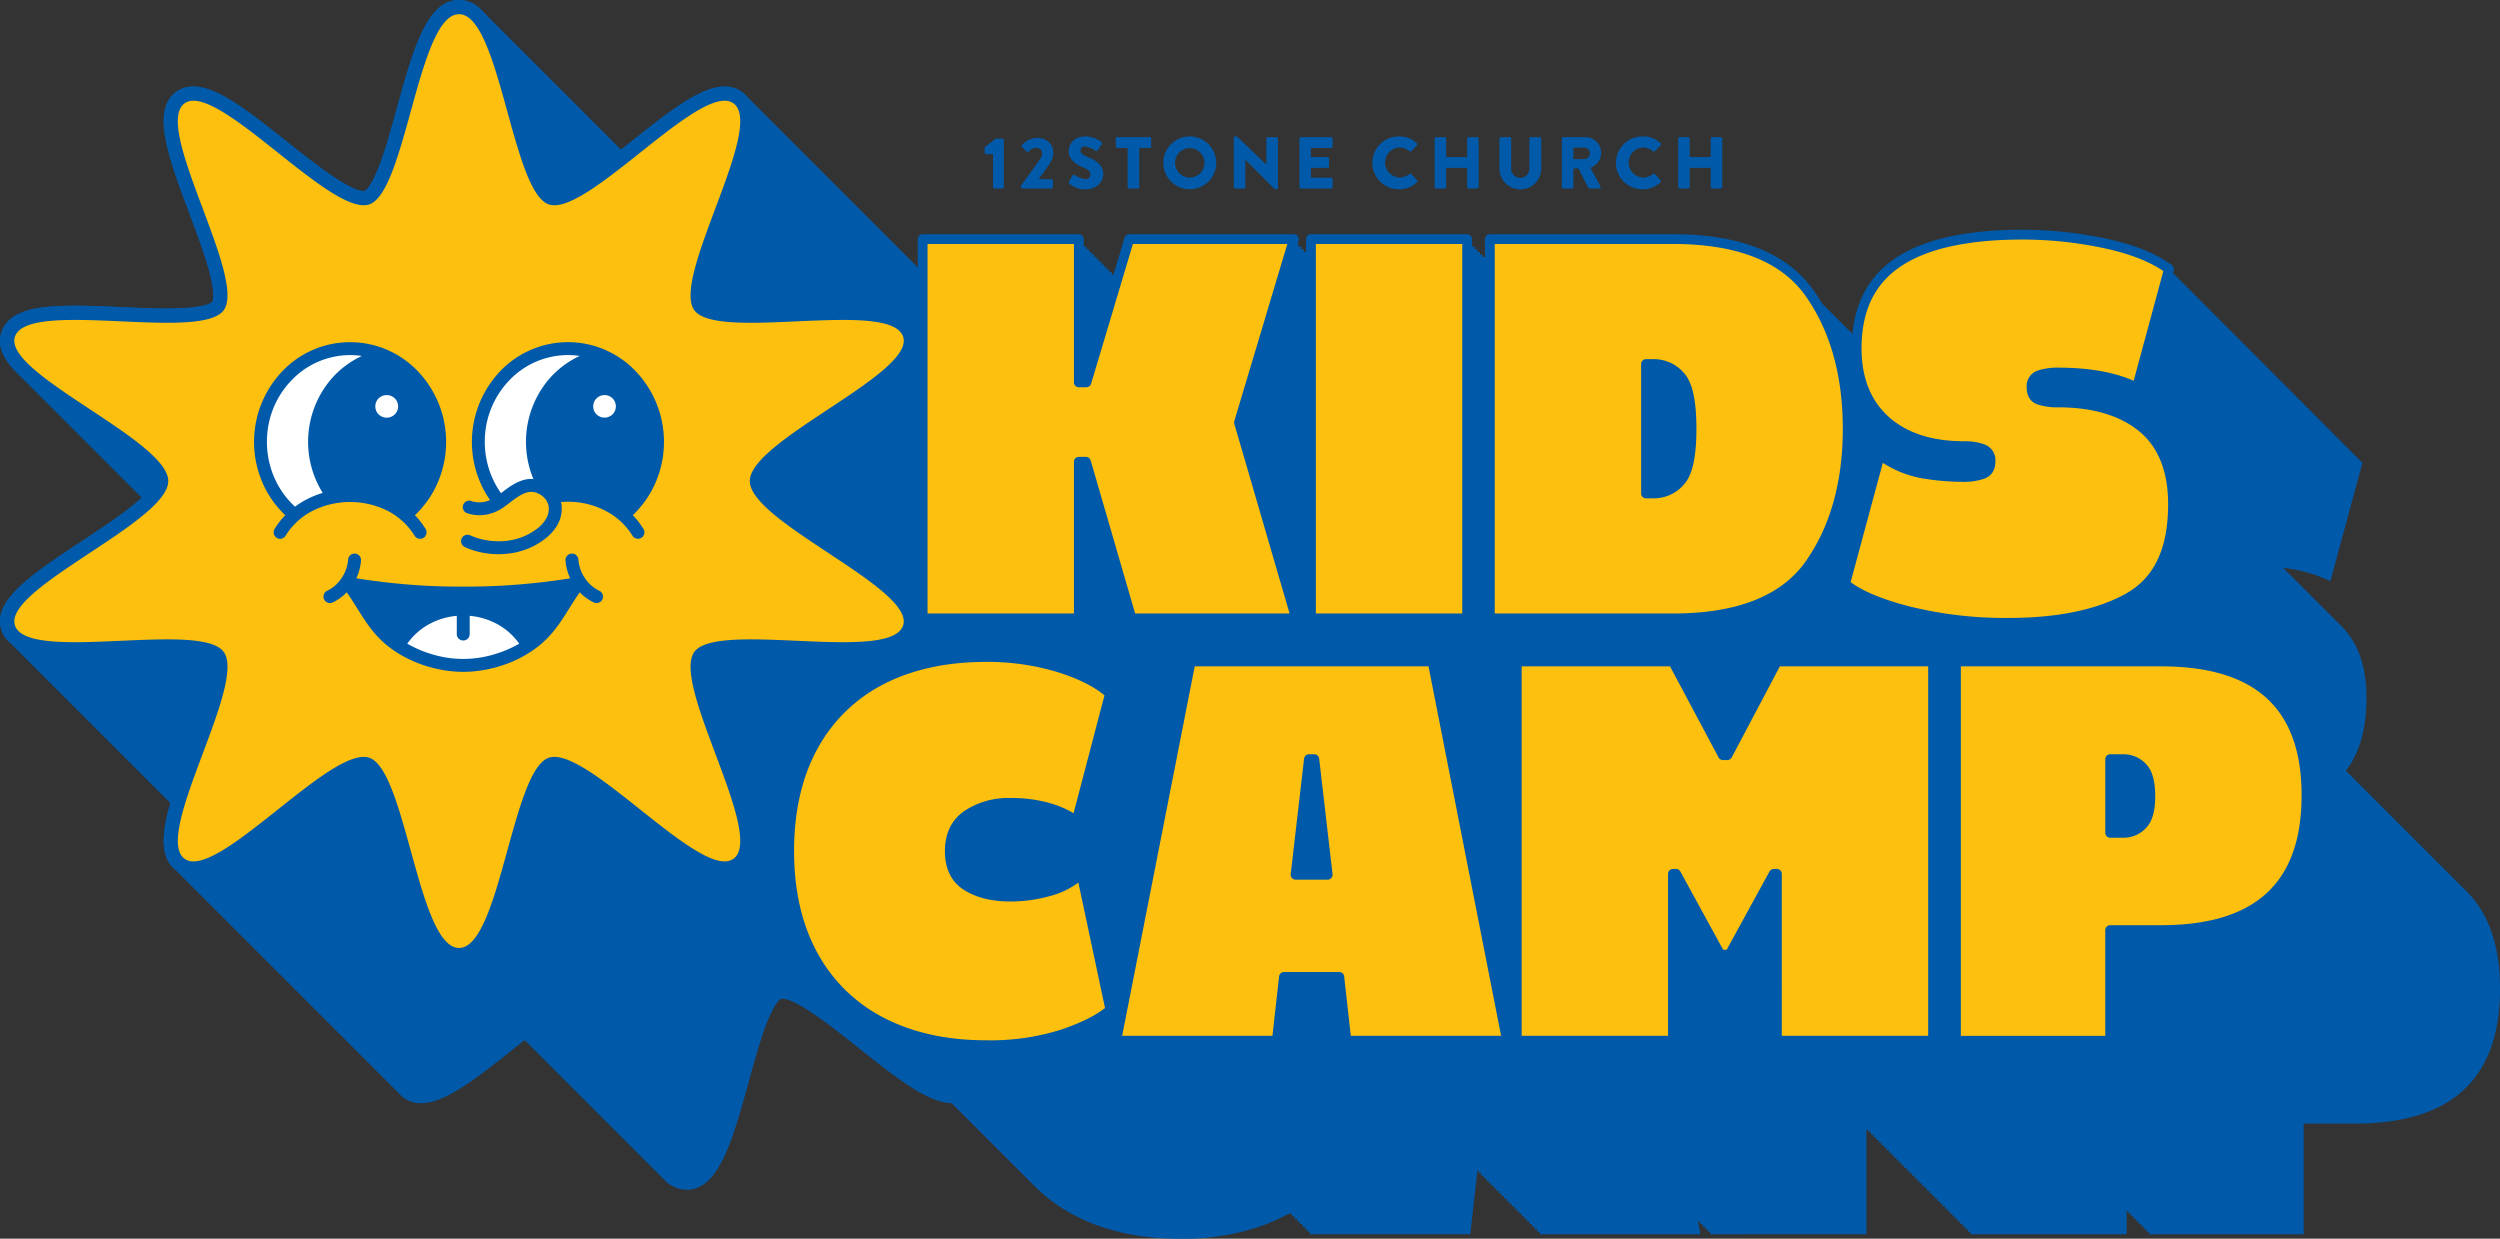
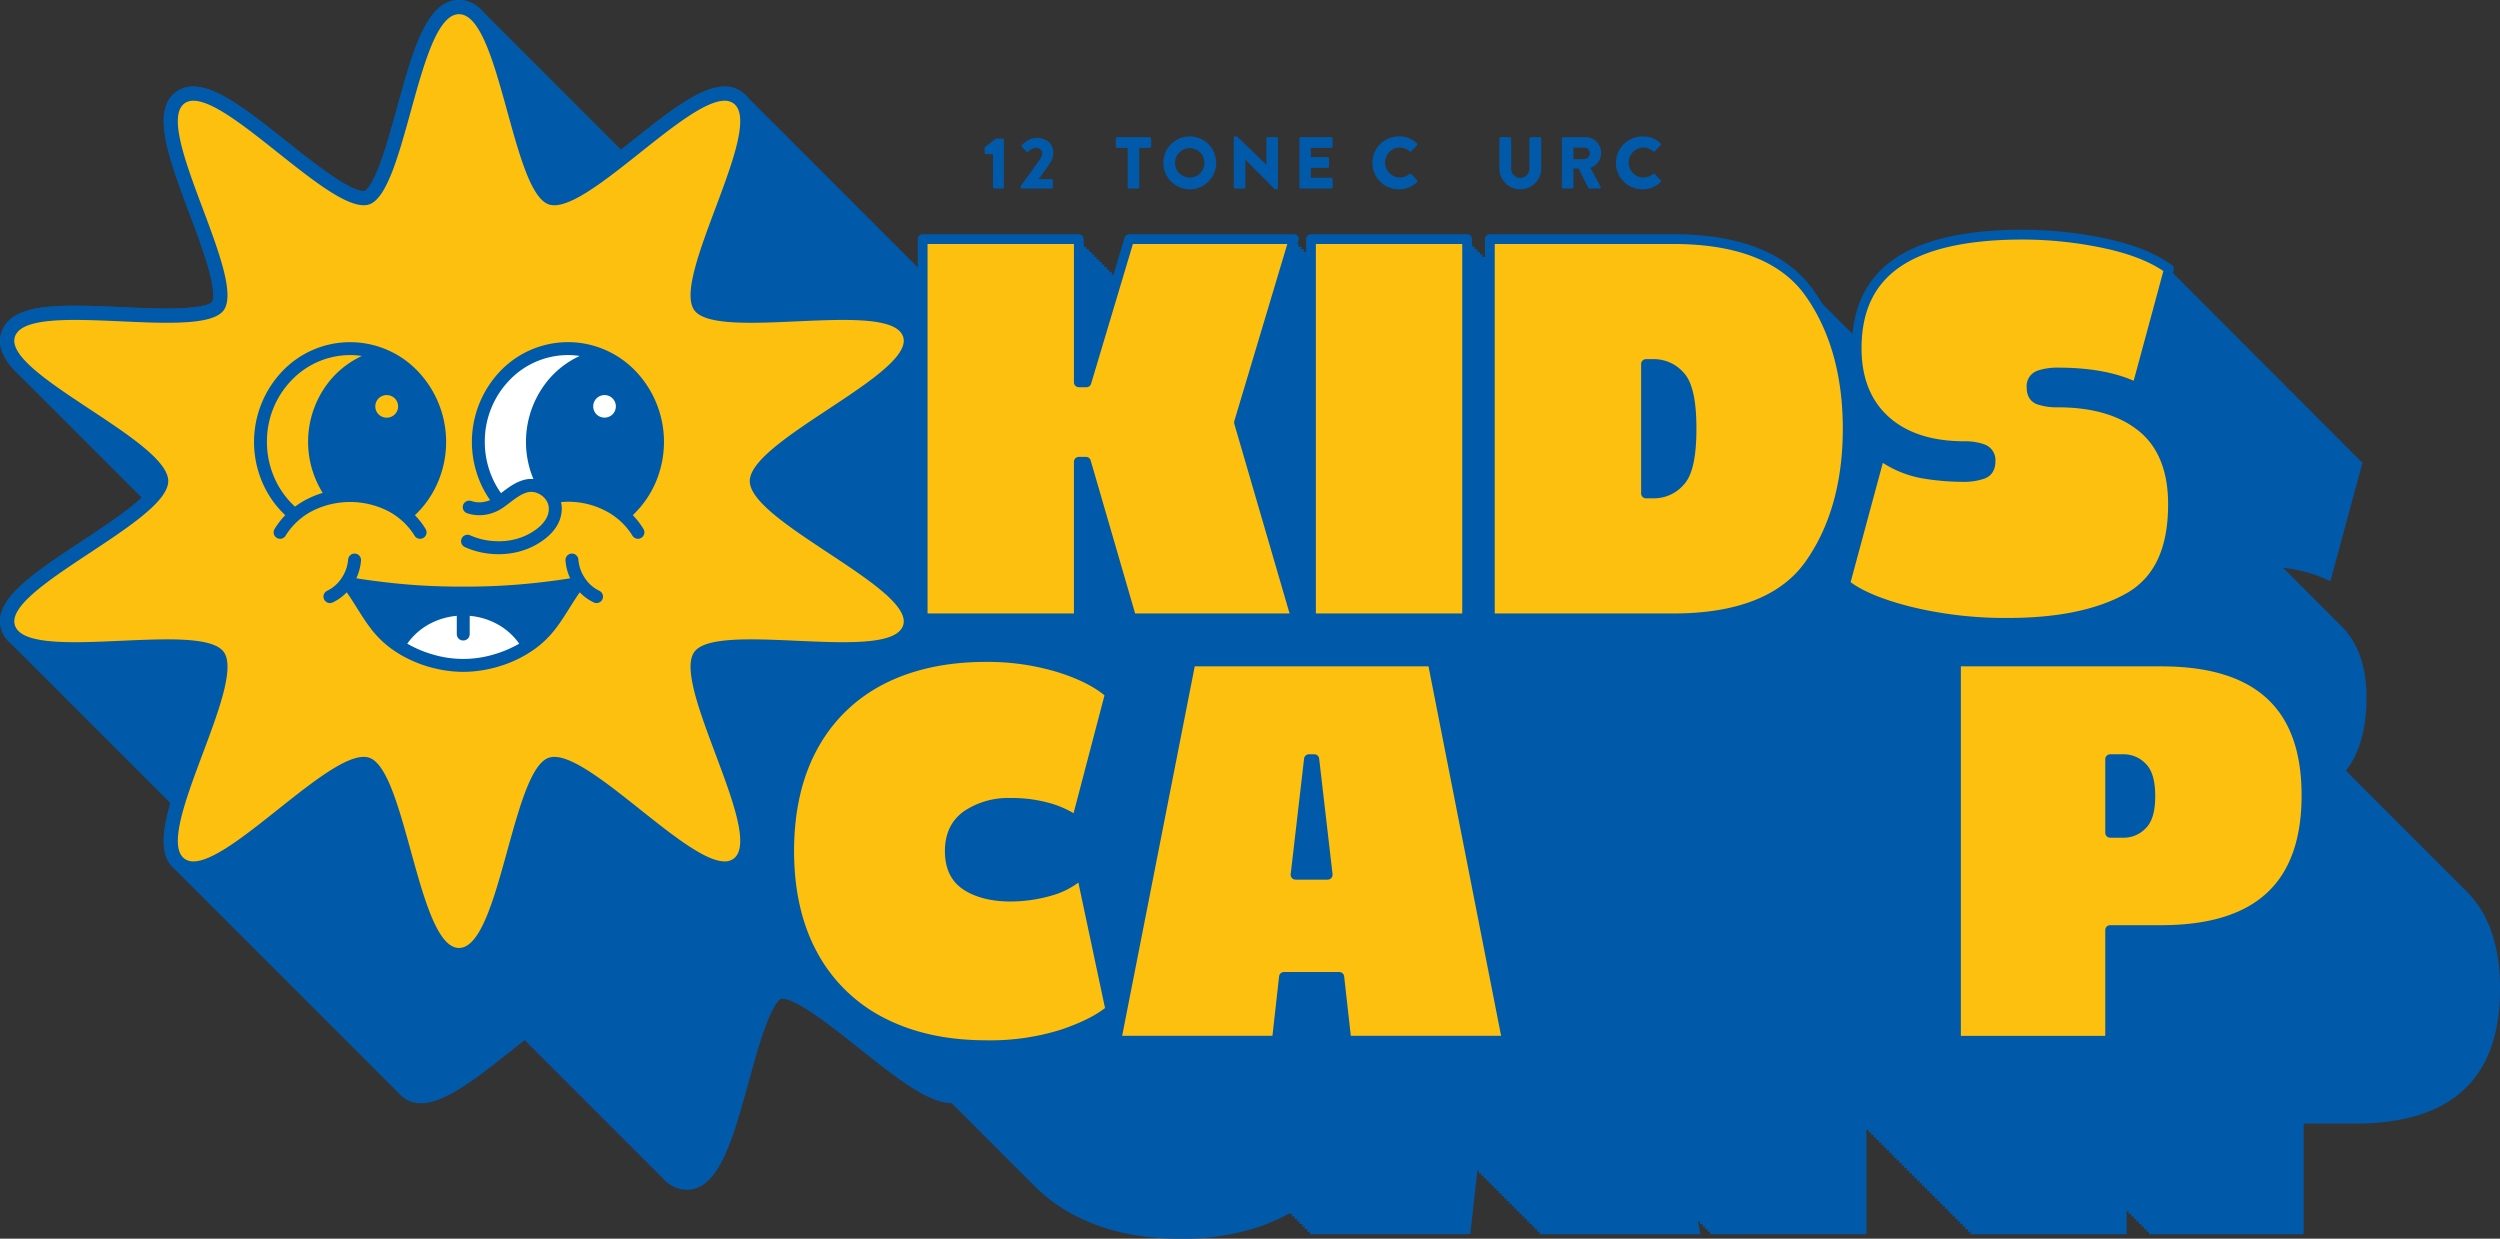
<svg xmlns="http://www.w3.org/2000/svg" id="Group_39" data-name="Group 39" width="700.389" height="347.027" viewBox="0 0 700.389 347.027">
  <rect x="0" y="0" width="700.389" height="347.027" fill="#333333" stroke="none" />
  <defs>
    <clipPath id="clip-path">
      <rect id="Rectangle_161" data-name="Rectangle 161" width="700.389" height="347.028" fill="none" />
    </clipPath>
  </defs>
  <g id="Group_38" data-name="Group 38" clip-path="url(#clip-path)">
    <path id="Path_840" data-name="Path 840" d="M690.833,249.518c-.231-.244-.473-.478-.713-.713s-.474-.478-.714-.714-.473-.477-.713-.713-.473-.478-.713-.713-.474-.478-.714-.714-.473-.477-.713-.713-.473-.478-.713-.713-.473-.478-.713-.713-.474-.478-.714-.714-.473-.478-.713-.713-.473-.478-.713-.713-.474-.478-.714-.714-.473-.477-.713-.713-.473-.478-.714-.714-.473-.477-.713-.713-.473-.477-.713-.713-.473-.478-.714-.713-.472-.478-.712-.713-.474-.478-.714-.714-.473-.477-.713-.713-.473-.478-.714-.714-.473-.477-.713-.713-.473-.477-.713-.713-.473-.478-.714-.714-.473-.477-.713-.713-.473-.478-.713-.713-.473-.478-.713-.713-.473-.478-.714-.714-.473-.477-.713-.713-.473-.478-.713-.713-.474-.478-.714-.714-.473-.477-.713-.713-.473-.478-.714-.713-.473-.478-.713-.713-.473-.478-.713-.714-.473-.478-.713-.713-.473-.478-.713-.713-.474-.478-.714-.714-.473-.477-.713-.713-.473-.478-.713-.713-.474-.478-.714-.714-.473-.477-.713-.713-.473-.478-.714-.713-.473-.478-.712-.713-.474-.478-.714-.714-.473-.478-.713-.713-.473-.478-.714-.713c-.022-.024-.043-.05-.065-.074q5.746-7.421,5.753-20.468,0-13.231-7.262-20.263c-.23-.244-.471-.478-.713-.713s-.472-.479-.714-.713-.471-.479-.713-.713-.471-.479-.713-.714-.472-.478-.713-.713-.472-.479-.714-.713-.471-.479-.713-.714-.472-.479-.713-.713-.472-.479-.714-.713-.471-.479-.713-.713-.471-.479-.713-.714-.472-.479-.713-.713-.472-.479-.714-.714-.471-.478-.713-.713-.472-.479-.714-.713-.471-.479-.713-.714-.471-.478-.713-.713-.472-.479-.714-.713-.471-.479-.713-.713-.471-.479-.713-.714-.472-.479-.713-.713-.472-.479-.714-.713c-.13-.139-.269-.269-.4-.4a40.09,40.09,0,0,1,13.233,3.734l9-33.251c-.248-.181-.5-.359-.761-.535l.048-.179c-.248-.181-.5-.359-.762-.535l.049-.178c-.248-.181-.5-.359-.762-.535l.048-.178q-.372-.271-.761-.535l.048-.179c-.248-.181-.5-.359-.762-.535l.049-.178c-.248-.181-.5-.359-.762-.535l.048-.178q-.372-.271-.761-.535l.048-.179c-.248-.181-.5-.359-.762-.535l.049-.178c-.248-.181-.5-.359-.762-.535l.048-.178q-.372-.271-.761-.535l.048-.179c-.248-.181-.5-.358-.761-.535l.048-.178c-.248-.181-.5-.359-.762-.535l.048-.178c-.247-.181-.5-.359-.761-.535l.048-.178c-.248-.182-.5-.359-.761-.535l.048-.179c-.248-.181-.5-.359-.762-.535l.049-.178c-.248-.181-.5-.359-.762-.535l.048-.178c-.248-.182-.5-.359-.761-.535l.048-.179c-.248-.181-.5-.359-.762-.535l.049-.178c-.248-.181-.5-.359-.762-.535l.048-.178q-.372-.271-.761-.535l.048-.179c-.248-.181-.5-.359-.762-.535l.049-.178c-.248-.181-.5-.359-.762-.535l.048-.178q-.372-.272-.761-.535l.048-.179c-.248-.181-.5-.359-.762-.535l.049-.178c-.248-.181-.5-.359-.762-.535l.048-.178c-.247-.181-.5-.359-.761-.535l.048-.179c-.248-.181-.5-.358-.761-.534l.048-.179c-.248-.181-.5-.359-.762-.535l.049-.178c-.248-.181-.5-.359-.762-.535l.048-.178c-.248-.182-.5-.359-.761-.535l.048-.179c-.248-.181-.5-.359-.762-.535l.049-.178c-.248-.181-.5-.359-.762-.535l.048-.178c-.248-.181-.5-.359-.761-.535l.048-.179c-.248-.181-.5-.359-.762-.535l.049-.178c-.248-.181-.5-.359-.762-.535l.048-.178q-.372-.271-.761-.535l.048-.179c-.248-.181-.5-.359-.762-.535l.049-.178c-.248-.181-.5-.359-.762-.535l.048-.178c-.247-.181-.5-.359-.761-.535l.048-.179c-.248-.181-.5-.358-.761-.535l.048-.178c-.248-.181-.5-.359-.762-.535l.048-.178c-.247-.181-.5-.359-.761-.535l.048-.178c-.248-.182-.5-.359-.761-.536l.048-.178c-.248-.181-.5-.359-.762-.535l.049-.178c-.248-.181-.5-.359-.762-.535l.048-.178c-.248-.182-.5-.359-.761-.535l.048-.179c-.248-.181-.5-.359-.762-.535l.049-.178c-.248-.181-.5-.359-.762-.535l.048-.178c-.248-.182-.5-.359-.761-.535l.048-.179c-.248-.181-.5-.359-.762-.535l.049-.178c-.248-.181-.5-.359-.762-.535l.048-.178c-.247-.181-.5-.359-.761-.535l.048-.179c-.248-.181-.5-.359-.761-.535l.048-.178c-.248-.181-.5-.359-.762-.535l.048-.178c-.247-.181-.5-.359-.761-.535l.048-.179c-.248-.181-.5-.359-.761-.534l.048-.179c-.248-.181-.5-.359-.762-.535l.049-.178c-.248-.181-.5-.359-.762-.535l.048-.179c-.248-.181-.5-.358-.761-.534l.048-.179c-.248-.181-.5-.359-.762-.535l.049-.178c-.248-.181-.5-.359-.762-.535l.048-.178q-.372-.271-.761-.535l.048-.179c-.248-.181-.5-.359-.762-.535l.049-.178c-.248-.181-.5-.359-.762-.535l.048-.178q-.372-.271-.761-.535l.048-.179c-.248-.181-.5-.359-.761-.535l.048-.178c-.248-.181-.5-.359-.762-.535l.048-.178c-.247-.181-.5-.359-.761-.535l.048-.179c-.248-.181-.5-.359-.761-.535l.048-.178c-.248-.181-.5-.359-.762-.535l.049-.178c-.248-.181-.5-.359-.762-.535l.048-.178c-.248-.182-.5-.359-.761-.536l.048-.178c-.248-.181-.5-.359-.762-.535l.049-.178c-.248-.181-.5-.359-.762-.535l.048-.178c-.248-.181-.5-.359-.761-.535l.048-.179c-.248-.181-.5-.359-.762-.535l.049-.178q-6.5-4.749-18-7.188a110.74,110.74,0,0,0-23-2.438q-23.5,0-35,7.813-10.48,7.12-11.4,21.256c-.167-.17-.335-.338-.506-.5-.233-.242-.472-.479-.714-.714s-.471-.478-.712-.712-.473-.479-.714-.714-.472-.479-.713-.713-.472-.479-.714-.714-.472-.479-.714-.713-.471-.479-.712-.713-.472-.479-.714-.714-.471-.478-.713-.713-.472-.479-.713-.713-.473-.479-.714-.714-.471-.478-.713-.713-.472-.479-.714-.714-.471-.478-.712-.712-.472-.479-.714-.714-.471-.478-.713-.713-.472-.479-.714-.713-.472-.48-.713-.714-.472-.478-.713-.713-.472-.479-.714-.714-.471-.478-.712-.712-.472-.479-.714-.714Q492.871,66.99,468.767,66.988H417.391v6.419h-.657v-.713h-.713v-.713h-.714v-.714h-.713v-.713h-.713v-.713h-.713v-.714h-.714v-.713h-.713V67.7h-.713v-.713H367.276v4.993h-.718l.214-.714h-.927l.213-.713h-.927l.214-.713h-.927l.214-.714H363.7l.213-.713h-.927l.214-.713h-.927l.214-.713H316.366L312.952,78.4h-.013v-.713h-.713v-.713h-.713v-.713H310.8v-.714h-.713v-.713h-.713v-.713h-.714v-.714h-.713v-.713h-.713v-.713h-.713v-.714h-.714v-.713h-.713v-.713h-.713v-.714h-.714v-.713h-.713V67.7h-.713v-.713H258.488v9.3a81.006,81.006,0,0,1-1.473-1.457,7.739,7.739,0,0,0-.84-.839,7.736,7.736,0,0,0-.839-.84,7.819,7.819,0,0,0-.839-.839,7.819,7.819,0,0,0-.839-.839,7.738,7.738,0,0,0-.84-.839,7.736,7.736,0,0,0-.839-.84,7.819,7.819,0,0,0-.839-.839,7.738,7.738,0,0,0-.84-.839,7.553,7.553,0,0,0-.839-.839,7.737,7.737,0,0,0-.839-.84,7.727,7.727,0,0,0-.839-.839,7.738,7.738,0,0,0-.84-.839,7.553,7.553,0,0,0-.839-.839,7.737,7.737,0,0,0-.839-.84,7.819,7.819,0,0,0-.839-.839,7.737,7.737,0,0,0-.84-.839,7.64,7.64,0,0,0-.839-.839,7.735,7.735,0,0,0-.839-.84,7.82,7.82,0,0,0-.839-.839,7.739,7.739,0,0,0-.84-.839,7.737,7.737,0,0,0-.839-.84,7.819,7.819,0,0,0-.839-.839,7.819,7.819,0,0,0-.839-.839,7.739,7.739,0,0,0-.84-.839,7.735,7.735,0,0,0-.839-.84,7.819,7.819,0,0,0-.839-.839,7.739,7.739,0,0,0-.84-.839,7.639,7.639,0,0,0-.839-.839,7.737,7.737,0,0,0-.839-.84,7.727,7.727,0,0,0-.839-.839A7.82,7.82,0,0,0,231,48.81a7.739,7.739,0,0,0-.84-.839,7.737,7.737,0,0,0-.839-.84,7.819,7.819,0,0,0-.839-.839,7.737,7.737,0,0,0-.84-.839,7.639,7.639,0,0,0-.839-.839,7.736,7.736,0,0,0-.839-.84,7.819,7.819,0,0,0-.839-.839,7.739,7.739,0,0,0-.84-.839,7.639,7.639,0,0,0-.839-.839,7.737,7.737,0,0,0-.839-.84,7.818,7.818,0,0,0-.839-.839,7.739,7.739,0,0,0-.84-.839,7.553,7.553,0,0,0-.839-.839,7.737,7.737,0,0,0-.839-.84,7.911,7.911,0,0,0-.839-.839,7.737,7.737,0,0,0-.84-.839,7.737,7.737,0,0,0-.839-.84,7.818,7.818,0,0,0-.839-.839,7.82,7.82,0,0,0-.839-.839,7.65,7.65,0,0,0-.84-.839,7.737,7.737,0,0,0-.839-.84,7.819,7.819,0,0,0-.839-.839,7.737,7.737,0,0,0-.84-.839,7.639,7.639,0,0,0-.839-.839,7.736,7.736,0,0,0-.839-.84,7.819,7.819,0,0,0-.839-.839,7.864,7.864,0,0,0-1.342-1.244,8.044,8.044,0,0,0-4.842-1.5c-6.753,0-15.733,7.14-26.131,15.408-.922.733-1.887,1.5-2.877,2.281l-.111-.1c-.274-.3-.553-.579-.839-.839-.274-.3-.553-.579-.84-.839-.273-.3-.552-.58-.839-.839-.273-.3-.552-.58-.839-.84-.274-.3-.553-.579-.839-.839-.274-.3-.553-.58-.839-.839-.274-.3-.553-.58-.84-.839-.273-.3-.553-.58-.839-.84-.274-.3-.553-.579-.839-.839-.274-.3-.553-.58-.84-.839-.273-.3-.552-.58-.839-.839-.274-.3-.553-.58-.839-.84-.274-.3-.553-.579-.839-.839-.274-.3-.553-.58-.84-.839-.273-.3-.552-.58-.839-.84-.274-.3-.553-.579-.839-.839-.274-.3-.553-.579-.839-.839-.274-.3-.553-.58-.84-.839-.273-.3-.552-.58-.839-.84-.274-.3-.553-.579-.839-.839-.274-.3-.553-.579-.839-.839-.274-.3-.553-.58-.84-.839-.273-.3-.552-.58-.839-.84-.274-.3-.553-.579-.839-.839-.274-.3-.553-.579-.839-.839-.274-.3-.553-.58-.84-.839-.273-.3-.553-.58-.839-.84-.274-.3-.553-.579-.839-.839-.274-.3-.553-.58-.84-.839-.273-.3-.552-.58-.839-.839-.273-.3-.553-.58-.839-.84-.274-.3-.553-.579-.839-.839-.274-.3-.553-.58-.84-.839-.273-.3-.552-.58-.839-.839-.274-.3-.553-.58-.839-.84-.274-.3-.553-.579-.839-.839-.274-.3-.553-.58-.84-.839-.273-.3-.552-.58-.839-.84-.274-.3-.553-.579-.839-.839-.274-.3-.553-.579-.839-.839-.274-.3-.553-.58-.84-.839-.273-.3-.552-.58-.839-.84-.274-.3-.553-.579-.839-.839-.274-.3-.553-.579-.839-.839-.274-.3-.553-.58-.84-.839-.273-.3-.552-.58-.839-.84A8.867,8.867,0,0,0,128.6,0c-9.035,0-12.9,14-17.373,30.214-1.613,5.845-3.281,11.888-5.052,16.437-2.4,6.171-3.929,6.817-3.993,6.842a1.119,1.119,0,0,1-.286.027c-4.116,0-14.2-8.016-21.56-13.869-10.4-8.268-19.377-15.407-26.13-15.409a8.048,8.048,0,0,0-4.844,1.5c-7.108,5.173-2.1,18.539,3.691,34.017,2.19,5.851,4.455,11.9,5.706,16.774,1.688,6.575.715,8.014.7,8.028-.145.192-1.735,1.882-12.659,1.882-3.921,0-8.364-.2-12.66-.392-4.408-.2-8.967-.4-13.111-.4-9.459,0-18.507.9-20.638,7.469C-.919,97.16,1.149,101,5.278,104.986c.27.279.548.559.839.839.27.279.548.559.839.839.27.28.549.559.839.84.27.279.549.558.84.839q.4.418.839.839c.27.279.548.559.839.839.27.28.549.559.839.84.27.279.549.559.84.839q.4.418.839.839c.27.28.549.559.84.84q.4.418.839.839c.27.279.548.559.839.84q.405.418.839.839c.27.279.549.559.84.839q.4.418.839.839c.27.279.548.559.839.839.27.28.549.559.839.84.27.279.549.559.84.839q.4.418.839.839c.27.279.548.559.839.84q.405.417.839.838.405.418.839.84.405.418.839.839c.27.279.549.559.84.839q.4.418.839.839c.27.279.548.559.839.839.27.28.549.559.839.84.27.279.549.559.84.839.27.279.548.559.839.839.27.28.548.559.839.84q.405.418.839.839c.27.279.549.559.84.839.27.279.548.559.839.839q.405.419.839.84c.27.279.549.558.84.839q.4.419.839.839c.27.279.548.559.839.839.27.28.549.559.839.84.27.279.549.558.84.839q.4.419.839.839c.27.279.548.559.839.839l.012.012c-.568.534-1.225,1.117-1.993,1.755-3.961,3.29-9.437,6.911-14.732,10.412C8.877,160.9-2.258,168.26.393,176.421a7.967,7.967,0,0,0,2.4,3.612,8.639,8.639,0,0,0,.84.839,8.41,8.41,0,0,0,.839.839,8.412,8.412,0,0,0,.839.839,8.43,8.43,0,0,0,.84.84,8.52,8.52,0,0,0,.839.839,8.412,8.412,0,0,0,.839.839,8.41,8.41,0,0,0,.839.839,8.538,8.538,0,0,0,.84.84,8.517,8.517,0,0,0,.839.839,8.412,8.412,0,0,0,.839.839,8.527,8.527,0,0,0,.839.84,8.641,8.641,0,0,0,.84.839,8.518,8.518,0,0,0,.839.839,8.41,8.41,0,0,0,.839.839,8.306,8.306,0,0,0,.839.839,8.538,8.538,0,0,0,.84.84,8.52,8.52,0,0,0,.839.839,8.412,8.412,0,0,0,.839.839,8.53,8.53,0,0,0,.839.84,8.64,8.64,0,0,0,.84.839,8.517,8.517,0,0,0,.839.839,8.412,8.412,0,0,0,.839.839,8.42,8.42,0,0,0,.839.84,8.641,8.641,0,0,0,.84.839,8.52,8.52,0,0,0,.839.839,8.412,8.412,0,0,0,.839.839,8.527,8.527,0,0,0,.839.84,8.638,8.638,0,0,0,.84.839,8.52,8.52,0,0,0,.839.839,8.412,8.412,0,0,0,.839.839,8.531,8.531,0,0,0,.839.84,8.641,8.641,0,0,0,.84.839,8.412,8.412,0,0,0,.839.839,8.412,8.412,0,0,0,.839.839,8.528,8.528,0,0,0,.839.84,8.642,8.642,0,0,0,.84.839,8.412,8.412,0,0,0,.839.839,8.412,8.412,0,0,0,.839.839,8.431,8.431,0,0,0,.84.84,8.518,8.518,0,0,0,.839.839,8.411,8.411,0,0,0,.839.839,8.527,8.527,0,0,0,.839.84,8.642,8.642,0,0,0,.84.839,8.52,8.52,0,0,0,.839.839,8.412,8.412,0,0,0,.839.839,8.421,8.421,0,0,0,.839.84,8.639,8.639,0,0,0,.84.839,8.52,8.52,0,0,0,.839.839,8.412,8.412,0,0,0,.839.839,8.423,8.423,0,0,0,.839.84,8.641,8.641,0,0,0,.84.839,8.412,8.412,0,0,0,.839.839,8.306,8.306,0,0,0,.839.839q.222.255.465.492c-2.407,8.28-2.954,14.9,1.116,18.388a7.639,7.639,0,0,0,.839.839,7.726,7.726,0,0,0,.839.839,7.827,7.827,0,0,0,.839.84,7.828,7.828,0,0,0,.84.839,7.729,7.729,0,0,0,.839.839,7.727,7.727,0,0,0,.839.839,7.827,7.827,0,0,0,.839.84,7.829,7.829,0,0,0,.84.839,7.726,7.726,0,0,0,.839.839,7.729,7.729,0,0,0,.839.839,7.746,7.746,0,0,0,.84.84,7.728,7.728,0,0,0,.839.839,7.727,7.727,0,0,0,.839.839,7.736,7.736,0,0,0,.839.84,7.829,7.829,0,0,0,.84.839,7.642,7.642,0,0,0,.839.839,7.728,7.728,0,0,0,.839.839,7.736,7.736,0,0,0,.839.84,7.829,7.829,0,0,0,.84.839,7.642,7.642,0,0,0,.839.839,7.728,7.728,0,0,0,.839.839,7.827,7.827,0,0,0,.839.84,7.828,7.828,0,0,0,.84.839,7.639,7.639,0,0,0,.839.839,7.727,7.727,0,0,0,.839.839,7.827,7.827,0,0,0,.839.84,7.829,7.829,0,0,0,.84.839,7.728,7.728,0,0,0,.839.839,7.727,7.727,0,0,0,.839.839,7.827,7.827,0,0,0,.839.84,7.83,7.83,0,0,0,.84.839,7.727,7.727,0,0,0,.839.839,7.731,7.731,0,0,0,.839.839,7.829,7.829,0,0,0,.839.84,7.83,7.83,0,0,0,.84.839,65241.141,65241.141,0,0,1,1.678,1.678,997.222,997.222,0,0,0,1.679,1.679,7.731,7.731,0,0,0,.839.839,7.641,7.641,0,0,0,.839.839,217795123.821,217795123.821,0,0,0,1.679,1.679,7.725,7.725,0,0,0,.839.839,7.639,7.639,0,0,0,.839.839,7.746,7.746,0,0,0,.84.84,7.642,7.642,0,0,0,.839.839,1993.849,1993.849,0,0,1,1.678,1.679,7.829,7.829,0,0,0,.84.839,7.636,7.636,0,0,0,.839.839,1963.849,1963.849,0,0,1,1.678,1.679,7.83,7.83,0,0,0,.84.839,7.639,7.639,0,0,0,.839.839,7.728,7.728,0,0,0,.839.839,1008.786,1008.786,0,0,0,1.679,1.679,260961.592,260961.592,0,0,1,1.678,1.678,65339.047,65339.047,0,0,0,1.679,1.679,7.728,7.728,0,0,0,.839.839,7.641,7.641,0,0,0,.839.839,130558.218,130558.218,0,0,0,1.679,1.679,7.727,7.727,0,0,0,.839.839,7.639,7.639,0,0,0,.839.839,7.746,7.746,0,0,0,.84.84,7.639,7.639,0,0,0,.839.839,2040.622,2040.622,0,0,1,1.678,1.679,7.83,7.83,0,0,0,.84.839,7.639,7.639,0,0,0,.839.839,7.726,7.726,0,0,0,.839.839,7.825,7.825,0,0,0,1.342,1.244,8.04,8.04,0,0,0,4.842,1.5c6.753,0,15.732-7.14,26.13-15.408.922-.733,1.887-1.5,2.878-2.282.037.035.074.068.111.1.274.3.553.58.839.839.274.3.553.58.839.84.274.3.553.579.84.839.273.3.552.58.839.839.274.3.553.58.839.839.274.3.553.58.839.84.274.3.553.579.84.839.273.3.552.58.839.839.274.3.553.58.839.839.274.3.553.58.839.84.274.3.553.579.84.839.273.3.552.58.839.839.274.3.553.58.839.84.274.3.553.579.839.839.274.3.553.579.84.839.273.3.553.58.839.839.274.3.553.58.839.84.274.3.553.579.84.839.273.3.552.579.839.839.273.3.553.58.839.839.274.3.553.58.839.84.274.3.553.579.84.839.273.3.552.579.839.839.274.3.553.58.839.839.274.3.553.58.839.84.274.3.553.579.839.839.274.3.553.58.84.839.274.3.553.58.839.839.274.3.553.58.839.84.274.3.553.579.84.839.273.3.552.58.839.839.274.3.553.58.839.839.274.3.553.58.839.84.274.3.553.579.84.839.273.3.552.58.839.839.274.3.553.58.839.84.274.3.553.579.839.839.274.3.553.579.84.839.273.3.552.58.839.839.274.3.553.58.839.84.274.3.553.579.839.839.274.3.553.579.84.839.273.3.552.58.839.839.274.3.553.58.839.84.274.3.553.579.839.839.274.3.553.579.84.839a8.865,8.865,0,0,0,6.671,3.225c9.035,0,12.9-14,17.373-30.215,1.613-5.844,3.281-11.888,5.052-16.437,2.4-6.171,3.929-6.817,3.993-6.841a1.03,1.03,0,0,1,.286-.028c4.115,0,14.2,8.016,21.557,13.869,10.317,8.2,19.236,15.293,25.972,15.4.063.062.124.126.187.187.237.239.472.479.713.713s.472.48.714.713.471.48.713.714.471.479.713.713.472.48.714.714.471.479.713.713.472.479.713.713.472.479.714.713.471.479.712.713.473.48.715.714.471.479.712.713.472.48.714.714.471.479.713.713.472.479.713.713.472.48.714.713.471.48.713.713.472.48.714.714.471.479.712.713.472.48.714.714.472.479.713.713.472.479.713.713.472.48.714.714.471.479.713.712.472.481.714.715.471.479.713.712.471.48.713.714.472.479.713.713.472.479.713.713.472.48.714.714.471.479.713.713.472.48.714.714.471.479.713.713a45.722,45.722,0,0,0,11.617,8.5q12.437,6.439,29.189,6.438a67.012,67.012,0,0,0,21.5-3.063,55.085,55.085,0,0,0,9.3-4.02l-.025.126h.853l-.14.713h.854l-.14.714h.853l-.14.713h.853l-.14.713h.854l-.14.714h.853l-.14.713h.853l-.14.713h.854l-.141.713h45l1.994-17.832h.307l.08.713h.633l.08.713h.634l.08.714h.633l.08.713h.633l.08.713h.634l.079.714h.634l.08.713h.633l.08.713h.634l.079.714h.634l.08.713h.633l.08.713h.634l.079.714h.634l.08.713h.633l.08.713h.633l.08.713h.634l.08.714h.633l.08.713h.633l.08.713h.634l.08.714h.633l.08.713h.633l.08.713h.634l.079.714h.634l.08.713h.633l.08.713h.634l.079.713h45l-.7-3.566h.57v.713h.714v.714h.713v.713h.713v.713h.714v.713H522.9V316.532h.594v.713h.713v.713h.713v.714h.714v.713h.713v.713h.713v.714h.714v.713h.713v.713h.713v.714h.713v.713h.714v.713h.713v.714h.713v.713h.714v.713h.713v.713h.713v.714h.714v.713h.713v.713h.713v.714h.714v.713h.713v.713h.713v.714h.714v.713h.713v.713h.713v.714h.713v.713h.714v.713h.713v.714h.713v.713h.714v.713h.713v.713h.713v.714h.714v.713h.713v.713h.713v.714h.714v.713h.713v.713h.713v.714h.713v.713h.714v.713h.713v.713h43.752v-6.419h.567v.713h.714v.713h.713v.714h.713v.713h.713v.713h.714v.714h.713v.713h.713v.713h.714v.713h43.339v-31h14.251q40.751,0,40.75-37.751,0-18.152-9.556-27.508M367.276,72.694h-.005l.005-.016Z" fill="#0059a9" />
    <path id="Path_841" data-name="Path 841" d="M258.488,66.988H302.24v40.126h2.125l12-40.126h46.126l-15.377,51.377,16,54.876H316.99l-12.75-43.876h-2v43.876H258.488Z" fill="#fec00f" />
    <path id="Path_842" data-name="Path 842" d="M363.115,174.613H316.99a1.372,1.372,0,0,1-1.318-.989l-12.061-41.5v41.122a1.372,1.372,0,0,1-1.372,1.372H258.488a1.372,1.372,0,0,1-1.372-1.372V66.988a1.372,1.372,0,0,1,1.372-1.372h43.751a1.372,1.372,0,0,1,1.372,1.372v37.855L315.051,66.6a1.371,1.371,0,0,1,1.314-.979h46.126a1.372,1.372,0,0,1,1.315,1.765L348.545,118.37l15.888,54.487a1.373,1.373,0,0,1-1.318,1.756m-45.1-2.744h43.267L345.8,118.748a1.361,1.361,0,0,1,0-.777L360.648,68.36H317.387l-11.708,39.147a1.373,1.373,0,0,1-1.315.979h-2.125a1.372,1.372,0,0,1-1.372-1.372V68.36H259.86V171.869h41.007v-42.5a1.372,1.372,0,0,1,1.372-1.372h2a1.372,1.372,0,0,1,1.317.989Z" fill="#0059a9" />
    <rect id="Rectangle_160" data-name="Rectangle 160" width="43.752" height="106.253" transform="translate(367.276 66.988)" fill="#fec00f" />
    <path id="Path_843" data-name="Path 843" d="M411.027,174.613H367.276a1.372,1.372,0,0,1-1.372-1.372V66.988a1.372,1.372,0,0,1,1.372-1.372h43.751a1.372,1.372,0,0,1,1.372,1.372V173.241a1.372,1.372,0,0,1-1.372,1.372m-42.379-2.744h41.007V68.36H368.648Z" fill="#0059a9" />
    <path id="Path_844" data-name="Path 844" d="M417.391,66.988h51.377q27.5,0,38.188,15.125t10.688,38q0,22.877-10.688,38t-38.188,15.126H417.391Zm46.127,71.252a9.68,9.68,0,0,0,7.187-3.375q3.188-3.375,3.188-14.751t-3.188-14.75a9.68,9.68,0,0,0-7.187-3.375h-2.376V138.24Z" fill="#fec00f" />
    <path id="Path_845" data-name="Path 845" d="M468.766,174.613H417.389a1.372,1.372,0,0,1-1.372-1.372V66.988a1.372,1.372,0,0,1,1.372-1.372h51.377c18.719,0,31.944,5.284,39.31,15.706,7.258,10.272,10.94,23.325,10.94,38.792s-3.682,28.522-10.94,38.793c-7.364,10.422-20.589,15.706-39.31,15.706m-50.005-2.744h50.005c17.777,0,30.25-4.894,37.069-14.545,6.924-9.8,10.436-22.318,10.436-37.21S512.759,92.706,505.835,82.9c-6.822-9.651-19.293-14.545-37.069-14.545H418.761Zm44.756-32.257h-2.376a1.371,1.371,0,0,1-1.371-1.372V101.989a1.371,1.371,0,0,1,1.371-1.372h2.376a11.041,11.041,0,0,1,8.184,3.805c2.4,2.537,3.562,7.671,3.562,15.692S474.1,133.27,471.7,135.807a11.041,11.041,0,0,1-8.184,3.8m-1-2.744h1a8.3,8.3,0,0,0,6.19-2.945c1.283-1.359,2.813-4.857,2.813-13.809s-1.53-12.449-2.813-13.808a8.3,8.3,0,0,0-6.19-2.945h-1Z" fill="#0059a9" />
    <path id="Path_846" data-name="Path 846" d="M534.97,171.3q-12.562-3.187-18.064-7.688l9.751-36.125a29.931,29.931,0,0,0,11.876,5.125,67.7,67.7,0,0,0,11.375,1,16.145,16.145,0,0,0,5.562-.812,3.386,3.386,0,0,0,2.188-3.562,3.3,3.3,0,0,0-2.125-3.438,14.79,14.79,0,0,0-5.25-.812q-14.129,0-22.126-7.252t-8-20.124q0-16.25,11.5-24.064t35-7.813a110.736,110.736,0,0,1,23,2.437q11.5,2.439,18,7.189l-9,33.251q-8.376-4.25-22.125-4.25a16.028,16.028,0,0,0-5.188.749,3.185,3.185,0,0,0-2.188,3.375q0,2.751,2.063,3.5a15.8,15.8,0,0,0,5.313.75q15.123,0,23.687,7.063t8.563,21.437q0,19.252-12.5,26.251t-33.626,7A112.521,112.521,0,0,1,534.97,171.3" fill="#fec00f" />
    <path id="Path_847" data-name="Path 847" d="M562.659,175.863a114.363,114.363,0,0,1-28.026-3.23c-8.531-2.164-14.789-4.841-18.594-7.956a1.368,1.368,0,0,1-.458-1.419l9.752-36.125a1.373,1.373,0,0,1,2.1-.773,28.717,28.717,0,0,0,11.328,4.9,66.7,66.7,0,0,0,11.146.98,14.935,14.935,0,0,0,5.083-.726c.641-.238,1.294-.694,1.294-2.277,0-1.48-.628-1.921-1.244-2.157a13.541,13.541,0,0,0-4.758-.721c-9.727,0-17.48-2.559-23.048-7.607-5.608-5.079-8.452-12.192-8.452-21.141,0-11.265,4.073-19.743,12.1-25.2,7.865-5.342,19.9-8.05,35.771-8.05a112.687,112.687,0,0,1,23.285,2.466c7.82,1.659,14.052,4.156,18.526,7.423a1.373,1.373,0,0,1,.515,1.467l-9,33.251a1.37,1.37,0,0,1-1.943.865c-5.365-2.721-12.6-4.1-21.505-4.1a14.782,14.782,0,0,0-4.743.675c-.655.225-1.262.633-1.262,2.078,0,1.577.588,2,1.161,2.211a14.56,14.56,0,0,0,4.844.668c10.361,0,18.624,2.481,24.56,7.376,6.013,4.96,9.062,12.529,9.062,22.5,0,13.307-4.442,22.542-13.2,27.448-8.5,4.761-20.041,7.175-34.3,7.175m-44.19-12.77c3.557,2.633,9.216,4.947,16.838,6.881a111.7,111.7,0,0,0,27.352,3.145c13.779,0,24.869-2.3,32.956-6.826,7.939-4.445,11.8-12.641,11.8-25.053,0-9.109-2.714-15.966-8.064-20.379-5.431-4.479-13.106-6.749-22.814-6.749a17.19,17.19,0,0,1-5.781-.833c-1.353-.492-2.967-1.722-2.967-4.79a4.557,4.557,0,0,1,3.114-4.673,17.442,17.442,0,0,1,5.634-.824c8.542,0,15.672,1.238,21.229,3.682l8.321-30.741c-4.1-2.777-9.717-4.934-16.709-6.416a109.915,109.915,0,0,0-22.717-2.407c-15.312,0-26.828,2.549-34.231,7.575-7.333,4.983-10.9,12.483-10.9,22.929,0,8.142,2.541,14.571,7.549,19.108,5.049,4.576,12.182,6.9,21.206,6.9a16.189,16.189,0,0,1,5.737.9,4.678,4.678,0,0,1,3.008,4.719c0,3.062-1.675,4.327-3.082,4.849a17.315,17.315,0,0,1-6.038.9,69.424,69.424,0,0,1-11.607-1.019,30.234,30.234,0,0,1-10.812-4.294Z" fill="#0059a9" />
    <path id="Path_848" data-name="Path 848" d="M333.583,185.313h67.752l20.877,106.253h-45l-2-17.875h-15.5l-2,17.875h-45Zm38.376,59.752-3.749-32.376h-1.5l-3.75,32.376Z" fill="#fec00f" />
    <path id="Path_849" data-name="Path 849" d="M422.211,292.938h-45a1.371,1.371,0,0,1-1.363-1.219l-1.864-16.656H360.936l-1.863,16.656a1.372,1.372,0,0,1-1.364,1.219h-45a1.372,1.372,0,0,1-1.347-1.636l20.875-106.253a1.372,1.372,0,0,1,1.347-1.108h67.751a1.373,1.373,0,0,1,1.347,1.108L423.557,291.3a1.372,1.372,0,0,1-1.346,1.636m-43.775-2.744h42.106L400.206,186.685H334.711L314.376,290.194h42.106l1.863-16.656a1.372,1.372,0,0,1,1.363-1.219h15.5a1.371,1.371,0,0,1,1.363,1.219Zm-6.477-43.757h-9a1.374,1.374,0,0,1-1.363-1.53l3.75-32.376a1.372,1.372,0,0,1,1.363-1.214h1.5a1.371,1.371,0,0,1,1.362,1.214l3.749,32.376a1.372,1.372,0,0,1-1.362,1.53m-7.46-2.744h5.919l-2.959-25.556Z" fill="#0059a9" />
    <path id="Path_850" data-name="Path 850" d="M247.032,286.378a45.091,45.091,0,0,1-19.188-18.688q-6.751-12.248-6.75-29.251,0-17.125,6.75-29.376a44.842,44.842,0,0,1,19.125-18.625q12.377-6.375,29.252-6.375a68.291,68.291,0,0,1,20.5,2.938q9.375,2.938,14.25,7.312L301.6,230.064a23.28,23.28,0,0,0-7.625-3.687,37.637,37.637,0,0,0-10.875-1.438,20.8,20.8,0,0,0-12.126,3.375q-4.877,3.375-4.875,10.125t4.75,9.75q4.749,3,12.251,3a40.019,40.019,0,0,0,11-1.562,20,20,0,0,0,8.875-4.937l8.125,38.251q-4.377,3.748-13.375,6.812a67.011,67.011,0,0,1-21.5,3.063q-16.754,0-29.189-6.438" fill="#fec00f" />
    <path id="Path_851" data-name="Path 851" d="M276.221,294.188c-11.339,0-21.372-2.217-29.819-6.59a46.661,46.661,0,0,1-19.76-19.246c-4.591-8.331-6.92-18.395-6.92-29.912,0-11.6,2.329-21.7,6.92-30.039a46.391,46.391,0,0,1,19.7-19.182c8.408-4.332,18.462-6.528,29.88-6.528a69.99,69.99,0,0,1,20.91,3c6.409,2.009,11.374,4.565,14.756,7.6a1.372,1.372,0,0,1,.412,1.369l-9.375,35.752a1.372,1.372,0,0,1-2.172.732,22.072,22.072,0,0,0-7.179-3.455,36.451,36.451,0,0,0-10.477-1.379,19.552,19.552,0,0,0-11.345,3.132c-2.882,2-4.283,4.937-4.283,9,0,4.034,1.344,6.844,4.11,8.589,2.928,1.851,6.8,2.789,11.518,2.789a38.849,38.849,0,0,0,10.625-1.51A18.73,18.73,0,0,0,302,243.72a1.371,1.371,0,0,1,2.312.685l8.125,38.251a1.373,1.373,0,0,1-.45,1.328c-3.042,2.6-7.693,4.983-13.825,7.068a68.638,68.638,0,0,1-21.942,3.136m0-108.753c-10.977,0-20.608,2.094-28.623,6.222a43.694,43.694,0,0,0-18.552,18.068c-4.366,7.925-6.58,17.586-6.58,28.715,0,11.048,2.213,20.667,6.58,28.588a43.953,43.953,0,0,0,18.617,18.131h0c8.054,4.17,17.662,6.284,28.558,6.284a66.007,66.007,0,0,0,21.059-2.989c5.382-1.831,9.514-3.863,12.3-6.045l-7.468-35.155a22.734,22.734,0,0,1-7.642,3.692,41.565,41.565,0,0,1-11.375,1.615c-5.242,0-9.61-1.082-12.983-3.212-3.576-2.258-5.389-5.929-5.389-10.91,0-4.958,1.839-8.744,5.466-11.254a22.234,22.234,0,0,1,12.906-3.619,39.18,39.18,0,0,1,11.272,1.5,27.624,27.624,0,0,1,6.4,2.763l8.662-33.033c-3.073-2.538-7.481-4.718-13.116-6.484a67.257,67.257,0,0,0-20.09-2.875" fill="#0059a9" />
-     <path id="Path_852" data-name="Path 852" d="M424.934,185.313h43.752l14,26.25h1.25l13.875-26.25h43.752V291.566H497.811V244.815h-.875l-12.374,22.626h-2.625l-12.376-22.626h-.875v46.751H424.934Z" fill="#fec00f" />
    <path id="Path_853" data-name="Path 853" d="M541.563,292.938H497.811a1.372,1.372,0,0,1-1.372-1.372V248.582L485.764,268.1a1.369,1.369,0,0,1-1.2.715h-2.625a1.37,1.37,0,0,1-1.2-.715l-10.676-19.516v42.984a1.371,1.371,0,0,1-1.372,1.372H424.934a1.371,1.371,0,0,1-1.372-1.372V185.313a1.37,1.37,0,0,1,1.372-1.372h43.751a1.372,1.372,0,0,1,1.211.726l13.412,25.148,13.29-25.144a1.372,1.372,0,0,1,1.213-.73h43.752a1.371,1.371,0,0,1,1.372,1.372V291.566a1.372,1.372,0,0,1-1.372,1.372m-42.38-2.744h41.008V186.685H498.638l-13.49,25.52a1.37,1.37,0,0,1-1.213.73h-1.25a1.372,1.372,0,0,1-1.211-.726l-13.611-25.524H426.306V290.194h41.007v-45.38a1.372,1.372,0,0,1,1.372-1.372h.875a1.369,1.369,0,0,1,1.2.715l11.987,21.912h1l11.985-21.912a1.37,1.37,0,0,1,1.2-.715h.875a1.372,1.372,0,0,1,1.372,1.372Z" fill="#0059a9" />
    <path id="Path_854" data-name="Path 854" d="M547.974,185.313h57.453q40.75,0,40.751,37.5,0,37.753-40.751,37.751h-14.25v31h-43.2Zm46.953,48a7.2,7.2,0,0,0,5.25-2.25q2.25-2.25,2.251-8,0-5.874-2.251-8.126a7.2,7.2,0,0,0-5.25-2.25h-3.75v20.626Z" fill="#fec00f" />
    <path id="Path_855" data-name="Path 855" d="M591.177,292.939h-43.2a1.371,1.371,0,0,1-1.372-1.372V185.313a1.371,1.371,0,0,1,1.372-1.372h57.453c27.95,0,42.122,13.079,42.122,38.874,0,25.961-14.172,39.123-42.122,39.123H592.549v29.629a1.372,1.372,0,0,1-1.372,1.372m-41.83-2.744H589.8V260.566a1.372,1.372,0,0,1,1.372-1.372h14.251c26.5,0,39.378-11.9,39.378-36.379,0-24.312-12.881-36.13-39.378-36.13H549.347Zm45.58-55.508h-3.75a1.372,1.372,0,0,1-1.372-1.372V212.689a1.372,1.372,0,0,1,1.372-1.372h3.75a8.554,8.554,0,0,1,6.22,2.652c1.785,1.785,2.653,4.76,2.653,9.1,0,4.251-.868,7.186-2.653,8.97a8.55,8.55,0,0,1-6.22,2.652m-2.378-2.744h2.378a5.824,5.824,0,0,0,4.28-1.848c1.227-1.227,1.849-3.592,1.849-7.03,0-3.521-.622-5.929-1.849-7.156a5.828,5.828,0,0,0-4.28-1.848h-2.378Z" fill="#0059a9" />
    <path id="Path_856" data-name="Path 856" d="M128.6,267.555c-7.52,0-11.2-13.325-15.455-28.755-2.875-10.414-6.452-23.376-10.345-24.64a2.972,2.972,0,0,0-.9-.126c-4.812,0-14.369,7.6-22.8,14.3-9.685,7.7-18.833,14.975-24.891,14.975a6.1,6.1,0,0,1-3.673-1.123c-5.884-4.282-1.125-16.992,4.384-31.709,3.869-10.336,8.684-23.2,6.157-26.671-1.3-1.792-6.1-2.7-14.266-2.7-3.967,0-8.432.2-12.749.393-4.385.2-8.92.4-13.02.4h0c-8.291,0-17-.725-18.746-6.094C.1,169.085,11.21,161.74,24.072,153.235c9.391-6.211,21.078-13.94,21.078-18.463S33.463,122.52,24.072,116.309C11.21,107.8.1,100.459,2.285,93.736c1.743-5.37,10.454-6.094,18.746-6.094,4.1,0,8.635.2,13.021.4,4.318.194,8.784.394,12.75.394,8.163,0,12.963-.909,14.268-2.7,2.527-3.473-2.288-16.335-6.157-26.67C49.4,44.347,44.645,31.637,50.53,27.354A6.1,6.1,0,0,1,54.2,26.232c6.058,0,15.208,7.274,24.894,14.977,8.43,6.7,17.986,14.3,22.8,14.3a2.937,2.937,0,0,0,.9-.126c3.893-1.264,7.47-14.226,10.345-24.64C117.4,15.315,121.077,1.99,128.6,1.99s11.2,13.325,15.455,28.754c2.875,10.414,6.452,23.376,10.345,24.64a2.905,2.905,0,0,0,.9.126c4.812,0,14.368-7.6,22.8-14.3,9.686-7.7,18.835-14.976,24.893-14.976a6.1,6.1,0,0,1,3.672,1.122c5.885,4.283,1.126,16.993-4.383,31.711-3.869,10.335-8.684,23.2-6.157,26.67,1.305,1.792,6.105,2.7,14.269,2.7,3.966,0,8.431-.2,12.748-.394,4.386-.2,8.922-.4,13.022-.4,8.292,0,17,.723,18.746,6.093,2.183,6.723-8.925,14.068-21.787,22.573-9.391,6.211-21.078,13.94-21.078,18.463s11.687,12.252,21.078,18.463c12.862,8.505,23.97,15.85,21.788,22.573-1.744,5.369-10.455,6.094-18.746,6.094-4.1,0-8.637-.2-13.023-.4-4.319-.192-8.784-.393-12.751-.393-8.162,0-12.962.909-14.266,2.7-2.527,3.473,2.288,16.335,6.157,26.671,5.509,14.717,10.268,27.427,4.383,31.709a6.09,6.09,0,0,1-3.672,1.123c-6.06,0-15.209-7.274-24.9-14.977-8.43-6.7-17.985-14.3-22.795-14.3a2.968,2.968,0,0,0-.9.126c-3.893,1.264-7.47,14.226-10.345,24.64-4.258,15.43-7.935,28.755-15.455,28.755" fill="#fec00f" />
    <path id="Path_857" data-name="Path 857" d="M128.6,3.979c11.448,0,14.855,49.943,25.185,53.3a4.919,4.919,0,0,0,1.519.224c10.965,0,36.917-29.28,47.692-29.279a4.139,4.139,0,0,1,2.5.741c9,6.551-17.529,48.943-10.978,57.943,2.039,2.8,8.232,3.52,15.877,3.52,8.035,0,17.675-.794,25.77-.794,8.7,0,15.619.917,16.854,4.719,3.354,10.33-42.963,28.973-42.963,40.422s46.317,30.091,42.963,40.421c-1.235,3.8-8.152,4.719-16.854,4.719-8.1,0-17.736-.793-25.771-.793-7.643,0-13.837.718-15.876,3.519-6.551,9,19.979,51.392,10.978,57.943a4.133,4.133,0,0,1-2.5.742c-10.777,0-36.73-29.279-47.692-29.279a4.889,4.889,0,0,0-1.519.224c-10.33,3.354-13.737,53.3-25.185,53.3s-14.855-49.943-25.185-53.3a4.889,4.889,0,0,0-1.519-.224c-10.965,0-36.917,29.279-47.691,29.279a4.14,4.14,0,0,1-2.5-.742c-9-6.551,17.529-48.942,10.978-57.943-2.039-2.8-8.231-3.519-15.877-3.519-8.035,0-17.675.793-25.77.793-8.7,0-15.62-.916-16.854-4.719C.823,164.863,47.14,146.22,47.14,134.772S.823,104.68,4.177,94.35c1.235-3.8,8.152-4.719,16.854-4.719,8.095,0,17.736.794,25.771.794,7.643,0,13.837-.718,15.876-3.52C69.229,77.9,42.7,35.513,51.7,28.962a4.14,4.14,0,0,1,2.5-.741c10.776,0,36.729,29.278,47.691,29.278a4.92,4.92,0,0,0,1.519-.223c10.33-3.354,13.737-53.3,25.185-53.3M128.6,0c-9.035,0-12.9,14-17.373,30.214-1.613,5.845-3.281,11.889-5.052,16.437-2.4,6.172-3.93,6.817-3.993,6.842a1.083,1.083,0,0,1-.286.028c-4.116,0-14.2-8.017-21.56-13.87-10.4-8.267-19.377-15.407-26.13-15.409a8.048,8.048,0,0,0-4.844,1.5c-7.108,5.173-2.1,18.54,3.691,34.017,2.19,5.851,4.455,11.9,5.706,16.775,1.688,6.574.715,8.013.7,8.027-.145.192-1.735,1.882-12.659,1.882-3.921,0-8.364-.2-12.66-.392-4.408-.2-8.967-.4-13.111-.4-9.46,0-18.507.9-20.638,7.469-2.651,8.162,8.484,15.525,22.581,24.847,5.295,3.5,10.77,7.123,14.732,10.413,5.393,4.48,5.455,6.315,5.455,6.391s-.062,1.91-5.455,6.39c-3.962,3.291-9.437,6.911-14.732,10.413C8.877,160.9-2.258,168.26.392,176.422c2.132,6.564,11.179,7.469,20.639,7.469,4.144,0,8.7-.2,13.11-.4,4.3-.192,8.739-.392,12.66-.392,10.927,0,12.515,1.69,12.66,1.882.01.014.983,1.453-.7,8.028-1.251,4.873-3.516,10.923-5.706,16.774-5.795,15.478-10.8,28.844-3.691,34.017a8.043,8.043,0,0,0,4.843,1.5c6.752,0,15.732-7.14,26.129-15.407,7.362-5.854,17.445-13.871,21.562-13.871a1.018,1.018,0,0,1,.29.029c.059.023,1.585.669,3.989,6.84,1.771,4.549,3.439,10.592,5.052,16.437,4.474,16.213,8.338,30.214,17.373,30.214s12.9-14,17.373-30.214c1.613-5.845,3.281-11.888,5.052-16.437,2.4-6.171,3.93-6.817,3.993-6.842a1.118,1.118,0,0,1,.286-.027c4.116,0,14.2,8.016,21.557,13.869,10.4,8.268,19.38,15.409,26.134,15.409a8.043,8.043,0,0,0,4.843-1.5c7.108-5.173,2.1-18.539-3.691-34.017-2.19-5.851-4.455-11.9-5.706-16.774-1.688-6.575-.715-8.014-.705-8.028.145-.192,1.735-1.882,12.659-1.882,3.921,0,8.364.2,12.66.392,4.408.2,8.967.4,13.111.4,9.46,0,18.507-.905,20.638-7.469,2.651-8.162-8.484-15.525-22.581-24.847-5.295-3.5-10.77-7.122-14.732-10.413-5.393-4.48-5.455-6.314-5.455-6.39s.062-1.911,5.455-6.391c3.962-3.29,9.437-6.911,14.732-10.412,14.1-9.322,25.232-16.686,22.581-24.847-2.131-6.565-11.179-7.469-20.638-7.469-4.145,0-8.7.2-13.11.4-4.3.193-8.739.392-12.66.392-10.927,0-12.515-1.689-12.66-1.882-.01-.014-.983-1.453.705-8.027,1.251-4.874,3.516-10.924,5.706-16.775,5.794-15.477,10.8-28.844,3.691-34.017a8.044,8.044,0,0,0-4.842-1.5c-6.753,0-15.733,7.14-26.131,15.408C169.5,45.5,159.418,53.521,155.3,53.521a.994.994,0,0,1-.29-.03c-.059-.022-1.585-.668-3.989-6.84-1.771-4.548-3.439-10.592-5.052-16.436C141.5,14,137.632,0,128.6,0" fill="#0059a9" />
-     <path id="Path_858" data-name="Path 858" d="M122.262,124.873a19.929,19.929,0,0,0,.031-2.105c-.582-13.009-10.549-24.01-24.01-24.01-12.559,0-24.591,11.043-24.01,24.01,0,.117.025.231.031.348a20.2,20.2,0,0,0-.031,2.105,25.751,25.751,0,0,0,8.55,18.172,15.871,15.871,0,0,1,10.36-3.494c.031,0,.058.006.09.006a17.63,17.63,0,0,1,5.72-.91,16.934,16.934,0,0,1,7.177,1.5,15.012,15.012,0,0,1,7.023,3.335c5.643-4.447,9.432-11.207,9.1-18.611,0-.117-.024-.231-.031-.348" fill="#fff" />
    <path id="Path_859" data-name="Path 859" d="M142,169.42c-3.447-1.159-6.423.184-9.8.705-1.744.269-7.166,1.863-8.623.987-8.394-5.051-15.646,7.693-7.617,13.032a16.588,16.588,0,0,0,4.372,1.977,7.175,7.175,0,0,0,4.11.122c4.63,0,9.5-1.306,13.975-2.15,8.918,2.518,12.616-11.636,3.587-14.673" fill="#fff" />
    <path id="Path_860" data-name="Path 860" d="M183.372,125.221c0-.117-.025-.231-.031-.348a20.216,20.216,0,0,0,.031-2.106c-.583-13.008-10.55-24.01-24.01-24.01-12.559,0-24.591,11.044-24.01,24.01,0,.118.024.232.031.349a19.931,19.931,0,0,0-.031,2.105,26.009,26.009,0,0,0,5.3,14.675,15.62,15.62,0,0,1,2.05-.794,7.133,7.133,0,0,1,11.1.116c.342.118.688.23,1.014.367a17.383,17.383,0,0,1,6.044-1.042,15.379,15.379,0,0,1,12.658,5.854c6.051-4.431,10.2-11.452,9.851-19.176" fill="#fff" />
    <path id="Path_861" data-name="Path 861" d="M79.92,144.334a21.448,21.448,0,0,0-3,3.873,1.806,1.806,0,0,0,.621,2.484,1.865,1.865,0,0,0,.46.2,1.929,1.929,0,0,0,.468.061,1.827,1.827,0,0,0,.875-.225,1.794,1.794,0,0,0,.674-.649c.127-.211.258-.415.39-.617a19.238,19.238,0,0,1,7.095-6.314,23.53,23.53,0,0,1,21.15,0,19.232,19.232,0,0,1,7.1,6.316c.134.2.264.406.389.615a1.8,1.8,0,0,0,1.118.821,1.806,1.806,0,0,0,2.188-1.32,1.8,1.8,0,0,0-.207-1.371,21.43,21.43,0,0,0-3-3.87,27.608,27.608,0,0,0,6.049-8.377,28.72,28.72,0,0,0-5.185-31.912,26.2,26.2,0,0,0-38.051,0,28.726,28.726,0,0,0-5.188,31.912,27.665,27.665,0,0,0,6.051,8.377m26.165-32.745a3.261,3.261,0,0,1,4.51,0,3.177,3.177,0,0,1,0,4.512,3.244,3.244,0,0,1-4.51,0,3.189,3.189,0,0,1,0-4.512m-24.454-5a22.67,22.67,0,0,1,16.452-7.111,22.386,22.386,0,0,1,3.3.245,25.468,25.468,0,0,0-9.641,7.778,27.1,27.1,0,0,0-1.331,30.583c-.22.065-.445.136-.715.222,0,0-.141.05-.146.05a25.7,25.7,0,0,0-3.8,1.627,24.055,24.055,0,0,0-3.1,1.96,24.028,24.028,0,0,1-5.715-7.966,24.958,24.958,0,0,1-2.148-10.217,24.651,24.651,0,0,1,6.837-17.171" fill="#0059a9" />
    <path id="Path_862" data-name="Path 862" d="M159.113,95.856a26.255,26.255,0,0,0-19.025,8.188,28.722,28.722,0,0,0-5.187,31.912,27.76,27.76,0,0,0,2.4,4.148,7.912,7.912,0,0,1-1.805.524,7.04,7.04,0,0,1-3.451-.265,1.809,1.809,0,0,0-1.178,3.421l.359.111a10.829,10.829,0,0,0,4.794.311,11.967,11.967,0,0,0,4.953-2.015c.294-.2.587-.415.881-.635l.872-.66c.767-.586,1.636-1.248,2.5-1.79a9.5,9.5,0,0,1,2.552-1.185,4.514,4.514,0,0,1,2.705.207,5.431,5.431,0,0,1,2.361,1.756,4.482,4.482,0,0,1,.885,2.119,5.5,5.5,0,0,1-.869,3.53,9.981,9.981,0,0,1-2.754,2.848,17.157,17.157,0,0,1-3.476,1.942,18.152,18.152,0,0,1-7.434,1.3,19.159,19.159,0,0,1-7.459-1.647,1.767,1.767,0,0,0-.664-.163,2.184,2.184,0,0,0-.727.109,1.811,1.811,0,0,0-.117,3.342,22.04,22.04,0,0,0,4.594,1.5,23.714,23.714,0,0,0,4.843.5,23.154,23.154,0,0,0,4.284-.4,21.053,21.053,0,0,0,4.062-1.2,20.242,20.242,0,0,0,4.729-2.743,15.54,15.54,0,0,0,1.541-1.382,11.7,11.7,0,0,0,1.7-2.174,9.385,9.385,0,0,0,1.41-5.019,7.864,7.864,0,0,0-.225-1.683,22.536,22.536,0,0,1,12.525,2.475,19.2,19.2,0,0,1,7.094,6.315c.134.2.265.406.39.615a1.8,1.8,0,0,0,1.115.821,1.814,1.814,0,0,0,1.368-.207,1.809,1.809,0,0,0,.615-2.484,21.491,21.491,0,0,0-3-3.871,27.58,27.58,0,0,0,6.048-8.377,28.719,28.719,0,0,0-5.186-31.912,26.251,26.251,0,0,0-19.024-8.188M152.776,107.5a27.144,27.144,0,0,0-3.336,26.709,7.6,7.6,0,0,0-2.6.22,12.816,12.816,0,0,0-3.395,1.52c-1.026.633-1.984,1.364-2.914,2.07l-.177.133a24.051,24.051,0,0,1-2.384-4.177,24.954,24.954,0,0,1-2.149-10.216,24.65,24.65,0,0,1,6.836-17.171,22.668,22.668,0,0,1,16.452-7.111,22.274,22.274,0,0,1,3.3.245,25.477,25.477,0,0,0-9.642,7.778m18.836,8.593h0a3.219,3.219,0,0,1-4.478,0,3.17,3.17,0,1,1,4.48,0" fill="#0059a9" />
    <path id="Path_863" data-name="Path 863" d="M129.766,164.338a176.134,176.134,0,0,1-22.2-1.262c-3.389-.394-6.1-.8-7.742-1.064a14.34,14.34,0,0,0,1.313-4.985,1.81,1.81,0,0,0-1.676-1.935,1.757,1.757,0,0,0-1.308.436,1.8,1.8,0,0,0-.625,1.234,10.745,10.745,0,0,1-1.825,5.194,10.122,10.122,0,0,1-4.041,3.553,1.808,1.808,0,0,0-.864,2.407,1.766,1.766,0,0,0,.676.76,1.739,1.739,0,0,0,1.356.234,2.091,2.091,0,0,0,.374-.127,13.392,13.392,0,0,0,3.934-2.841c.363.513.712,1.028,1.052,1.541.608.918,1.184,1.837,1.75,2.738l.133.211c1.22,1.945,2.373,3.78,3.739,5.563a27.96,27.96,0,0,0,4.948,5.083,31.074,31.074,0,0,0,2.922,2.024c.326.2.658.394.993.583l.144.081c.316.175.635.348.951.511l.229.116c.307.156.614.308.924.453l.444.205c.247.111.493.222.741.329l.523.211c.232.1.464.192.7.281.4.152.807.3,1.266.458l.534.17c.207.069.413.139.721.23l.48.136c.282.081.565.159.853.233l1.839.422c.28.057.561.112.886.168l.469.082c.282.045.563.086.847.127l.512.068c.287.034.573.066.859.093l.495.046c.308.025.616.043.929.063l.421.023c.448.018.9.029,1.342.029s.893-.011,1.336-.029l.438-.025c.306-.018.613-.036.919-.061l.488-.046q.435-.041.869-.1l.5-.066c.284-.041.569-.082.856-.127l.5-.086c.287-.05.573-.107.866-.166l.482-.1c.289-.061.578-.131.871-.2l.466-.113c.3-.077.6-.159,1.013-.279l1.626-.511c.414-.141.825-.288,1.225-.442.184-.068.366-.143.547-.218l.68-.277c.283-.12.565-.249.863-.388l.324-.145c.3-.143.6-.288.965-.474l.181-.093c.314-.164.624-.329.932-.5l.173-.1c.329-.188.652-.377,1.048-.622a29.866,29.866,0,0,0,2.854-1.978,27.894,27.894,0,0,0,4.948-5.083c1.372-1.79,2.529-3.634,3.819-5.69.584-.93,1.177-1.874,1.8-2.822.34-.513.689-1.028,1.052-1.541a13.368,13.368,0,0,0,3.939,2.843,2.207,2.207,0,0,0,.383.129,1.877,1.877,0,0,0,1.338-.233,1.815,1.815,0,0,0,.68-.767,1.808,1.808,0,0,0-.864-2.4v0a10.1,10.1,0,0,1-4.041-3.55,10.735,10.735,0,0,1-1.825-5.194,1.809,1.809,0,0,0-.612-1.232,1.719,1.719,0,0,0-1.326-.438,1.806,1.806,0,0,0-1.671,1.935,14.341,14.341,0,0,0,1.314,4.987c-1.624.264-4.314.668-7.715,1.062a180.648,180.648,0,0,1-22.261,1.262M113.1,183.258Zm25.081.134h0a29.779,29.779,0,0,1-16.8,0,31.9,31.9,0,0,1-7.279-3.061,18.136,18.136,0,0,1,6.442-5.636,19.816,19.816,0,0,1,7.427-2.166v5.118a1.8,1.8,0,0,0,.53,1.278,1.849,1.849,0,0,0,2.558,0,1.8,1.8,0,0,0,.53-1.278v-5.118a19.815,19.815,0,0,1,7.429,2.166,18.12,18.12,0,0,1,6.443,5.636,31.932,31.932,0,0,1-7.281,3.061m8.436-.22Z" fill="#0059a9" />
    <path id="Path_864" data-name="Path 864" d="M278.2,43.176h-1.976a.388.388,0,0,1-.37-.391v-1.3a.581.581,0,0,1,.123-.308l3-2.346h1.893a.387.387,0,0,1,.371.391V52.436a.387.387,0,0,1-.371.392h-2.284a.391.391,0,0,1-.391-.392Z" fill="#0059a9" />
    <path id="Path_865" data-name="Path 865" d="M285.982,52.025c1.193-1.564,4.239-5.7,5.453-7.553a3.018,3.018,0,0,0,.535-1.563c0-.783-.658-1.482-1.811-1.482a2.942,2.942,0,0,0-2,1.029.4.4,0,0,1-.576,0l-1.255-1.276a.385.385,0,0,1-.021-.536,5.918,5.918,0,0,1,4.116-2.016c2.943,0,4.671,1.872,4.671,4.157a5.207,5.207,0,0,1-.8,2.675c-.659,1.173-2.346,3.375-3.314,4.733h3.623a.4.4,0,0,1,.39.392v1.851a.4.4,0,0,1-.39.392h-8.232a.39.39,0,0,1-.391-.392Z" fill="#0059a9" />
-     <path id="Path_866" data-name="Path 866" d="M299.5,50.873l.967-1.708a.531.531,0,0,1,.7-.124,6.148,6.148,0,0,0,2.922,1.132,1.29,1.29,0,0,0,1.42-1.235c0-.864-.72-1.523-2.119-2.078-1.77-.7-3.993-2.079-3.993-4.548,0-2.037,1.585-4.1,4.754-4.1a7.652,7.652,0,0,1,4.4,1.543.523.523,0,0,1,.124.659L307.632,42c-.144.227-.515.411-.7.267a6.464,6.464,0,0,0-2.943-1.234,1.194,1.194,0,0,0-1.3,1.05c0,.761.617,1.337,2.243,2,1.6.638,4.157,1.893,4.157,4.691,0,2.12-1.832,4.26-4.857,4.26a6.535,6.535,0,0,1-4.63-1.584c-.206-.206-.268-.288-.1-.576" fill="#0059a9" />
    <path id="Path_867" data-name="Path 867" d="M315.926,41.448h-2.943a.391.391,0,0,1-.391-.391V38.814a.391.391,0,0,1,.391-.391h9.137a.39.39,0,0,1,.391.391v2.243a.391.391,0,0,1-.391.391h-2.943V52.437a.4.4,0,0,1-.391.391h-2.469a.4.4,0,0,1-.391-.391Z" fill="#0059a9" />
    <path id="Path_868" data-name="Path 868" d="M333.3,38.217a7.409,7.409,0,1,1-7.388,7.429,7.4,7.4,0,0,1,7.388-7.429m0,11.524a4.116,4.116,0,1,0-4.1-4.1,4.123,4.123,0,0,0,4.1,4.1" fill="#0059a9" />
    <path id="Path_869" data-name="Path 869" d="M345.643,38.587a.387.387,0,0,1,.391-.37h.515l8.211,7.9h.02V38.813a.391.391,0,0,1,.391-.391h2.47a.405.405,0,0,1,.391.391v13.85a.388.388,0,0,1-.391.37h-.329a.6.6,0,0,1-.268-.1l-8.129-8.171h-.02v7.676a.391.391,0,0,1-.391.392h-2.45a.4.4,0,0,1-.39-.392Z" fill="#0059a9" />
    <path id="Path_870" data-name="Path 870" d="M364.041,38.814a.391.391,0,0,1,.391-.391h8.52a.391.391,0,0,1,.391.391v2.243a.391.391,0,0,1-.391.391h-5.7V44h4.692a.4.4,0,0,1,.391.39v2.244a.39.39,0,0,1-.391.391h-4.692V49.8h5.7a.391.391,0,0,1,.391.391v2.243a.391.391,0,0,1-.391.391h-8.52a.391.391,0,0,1-.391-.391Z" fill="#0059a9" />
    <path id="Path_871" data-name="Path 871" d="M391.968,38.217a6.915,6.915,0,0,1,4.98,1.914.382.382,0,0,1,.02.576l-1.6,1.667a.36.36,0,0,1-.514,0,4.205,4.205,0,0,0-2.779-1.05,4.212,4.212,0,0,0,.021,8.417,4.356,4.356,0,0,0,2.758-.987.4.4,0,0,1,.534.02l1.605,1.708a.41.41,0,0,1-.02.555,7.059,7.059,0,0,1-5,2,7.409,7.409,0,1,1,0-14.817" fill="#0059a9" />
-     <path id="Path_872" data-name="Path 872" d="M401.909,38.814a.4.4,0,0,1,.39-.391h2.449a.39.39,0,0,1,.391.391V44h5.886V38.814a.391.391,0,0,1,.392-.391h2.448a.4.4,0,0,1,.391.391V52.437a.4.4,0,0,1-.391.391h-2.448a.391.391,0,0,1-.392-.391V47.025h-5.886v5.412a.39.39,0,0,1-.391.391H402.3a.4.4,0,0,1-.39-.391Z" fill="#0059a9" />
    <path id="Path_873" data-name="Path 873" d="M420.06,38.814a.4.4,0,0,1,.39-.391h2.532a.389.389,0,0,1,.39.391v8.335a2.553,2.553,0,1,0,5.1,0V38.814a.389.389,0,0,1,.39-.391H431.4a.4.4,0,0,1,.39.391v8.5a5.866,5.866,0,0,1-11.729,0Z" fill="#0059a9" />
    <path id="Path_874" data-name="Path 874" d="M437.573,38.814a.391.391,0,0,1,.39-.391h6.154A4.4,4.4,0,0,1,445.557,47l2.819,5.227a.389.389,0,0,1-.349.6h-2.738a.378.378,0,0,1-.328-.185l-2.737-5.454H440.8v5.248a.4.4,0,0,1-.392.391h-2.449a.391.391,0,0,1-.39-.391Zm6.276,5.762a1.651,1.651,0,0,0,1.565-1.647,1.577,1.577,0,0,0-1.565-1.563H440.8v3.21Z" fill="#0059a9" />
    <path id="Path_875" data-name="Path 875" d="M460.211,38.217a6.915,6.915,0,0,1,4.98,1.914.382.382,0,0,1,.02.576l-1.605,1.667a.36.36,0,0,1-.514,0,4.205,4.205,0,0,0-2.779-1.05,4.212,4.212,0,0,0,.021,8.417,4.356,4.356,0,0,0,2.758-.987.4.4,0,0,1,.534.02l1.6,1.708a.41.41,0,0,1-.02.555,7.059,7.059,0,0,1-5,2,7.409,7.409,0,1,1,0-14.817" fill="#0059a9" />
-     <path id="Path_876" data-name="Path 876" d="M470.15,38.814a.4.4,0,0,1,.391-.391h2.449a.391.391,0,0,1,.392.391V44h5.884V38.814a.391.391,0,0,1,.392-.391h2.449a.4.4,0,0,1,.391.391V52.437a.4.4,0,0,1-.391.391h-2.449a.391.391,0,0,1-.392-.391V47.025h-5.884v5.412a.391.391,0,0,1-.392.391h-2.449a.4.4,0,0,1-.391-.391Z" fill="#0059a9" />
  </g>
</svg>